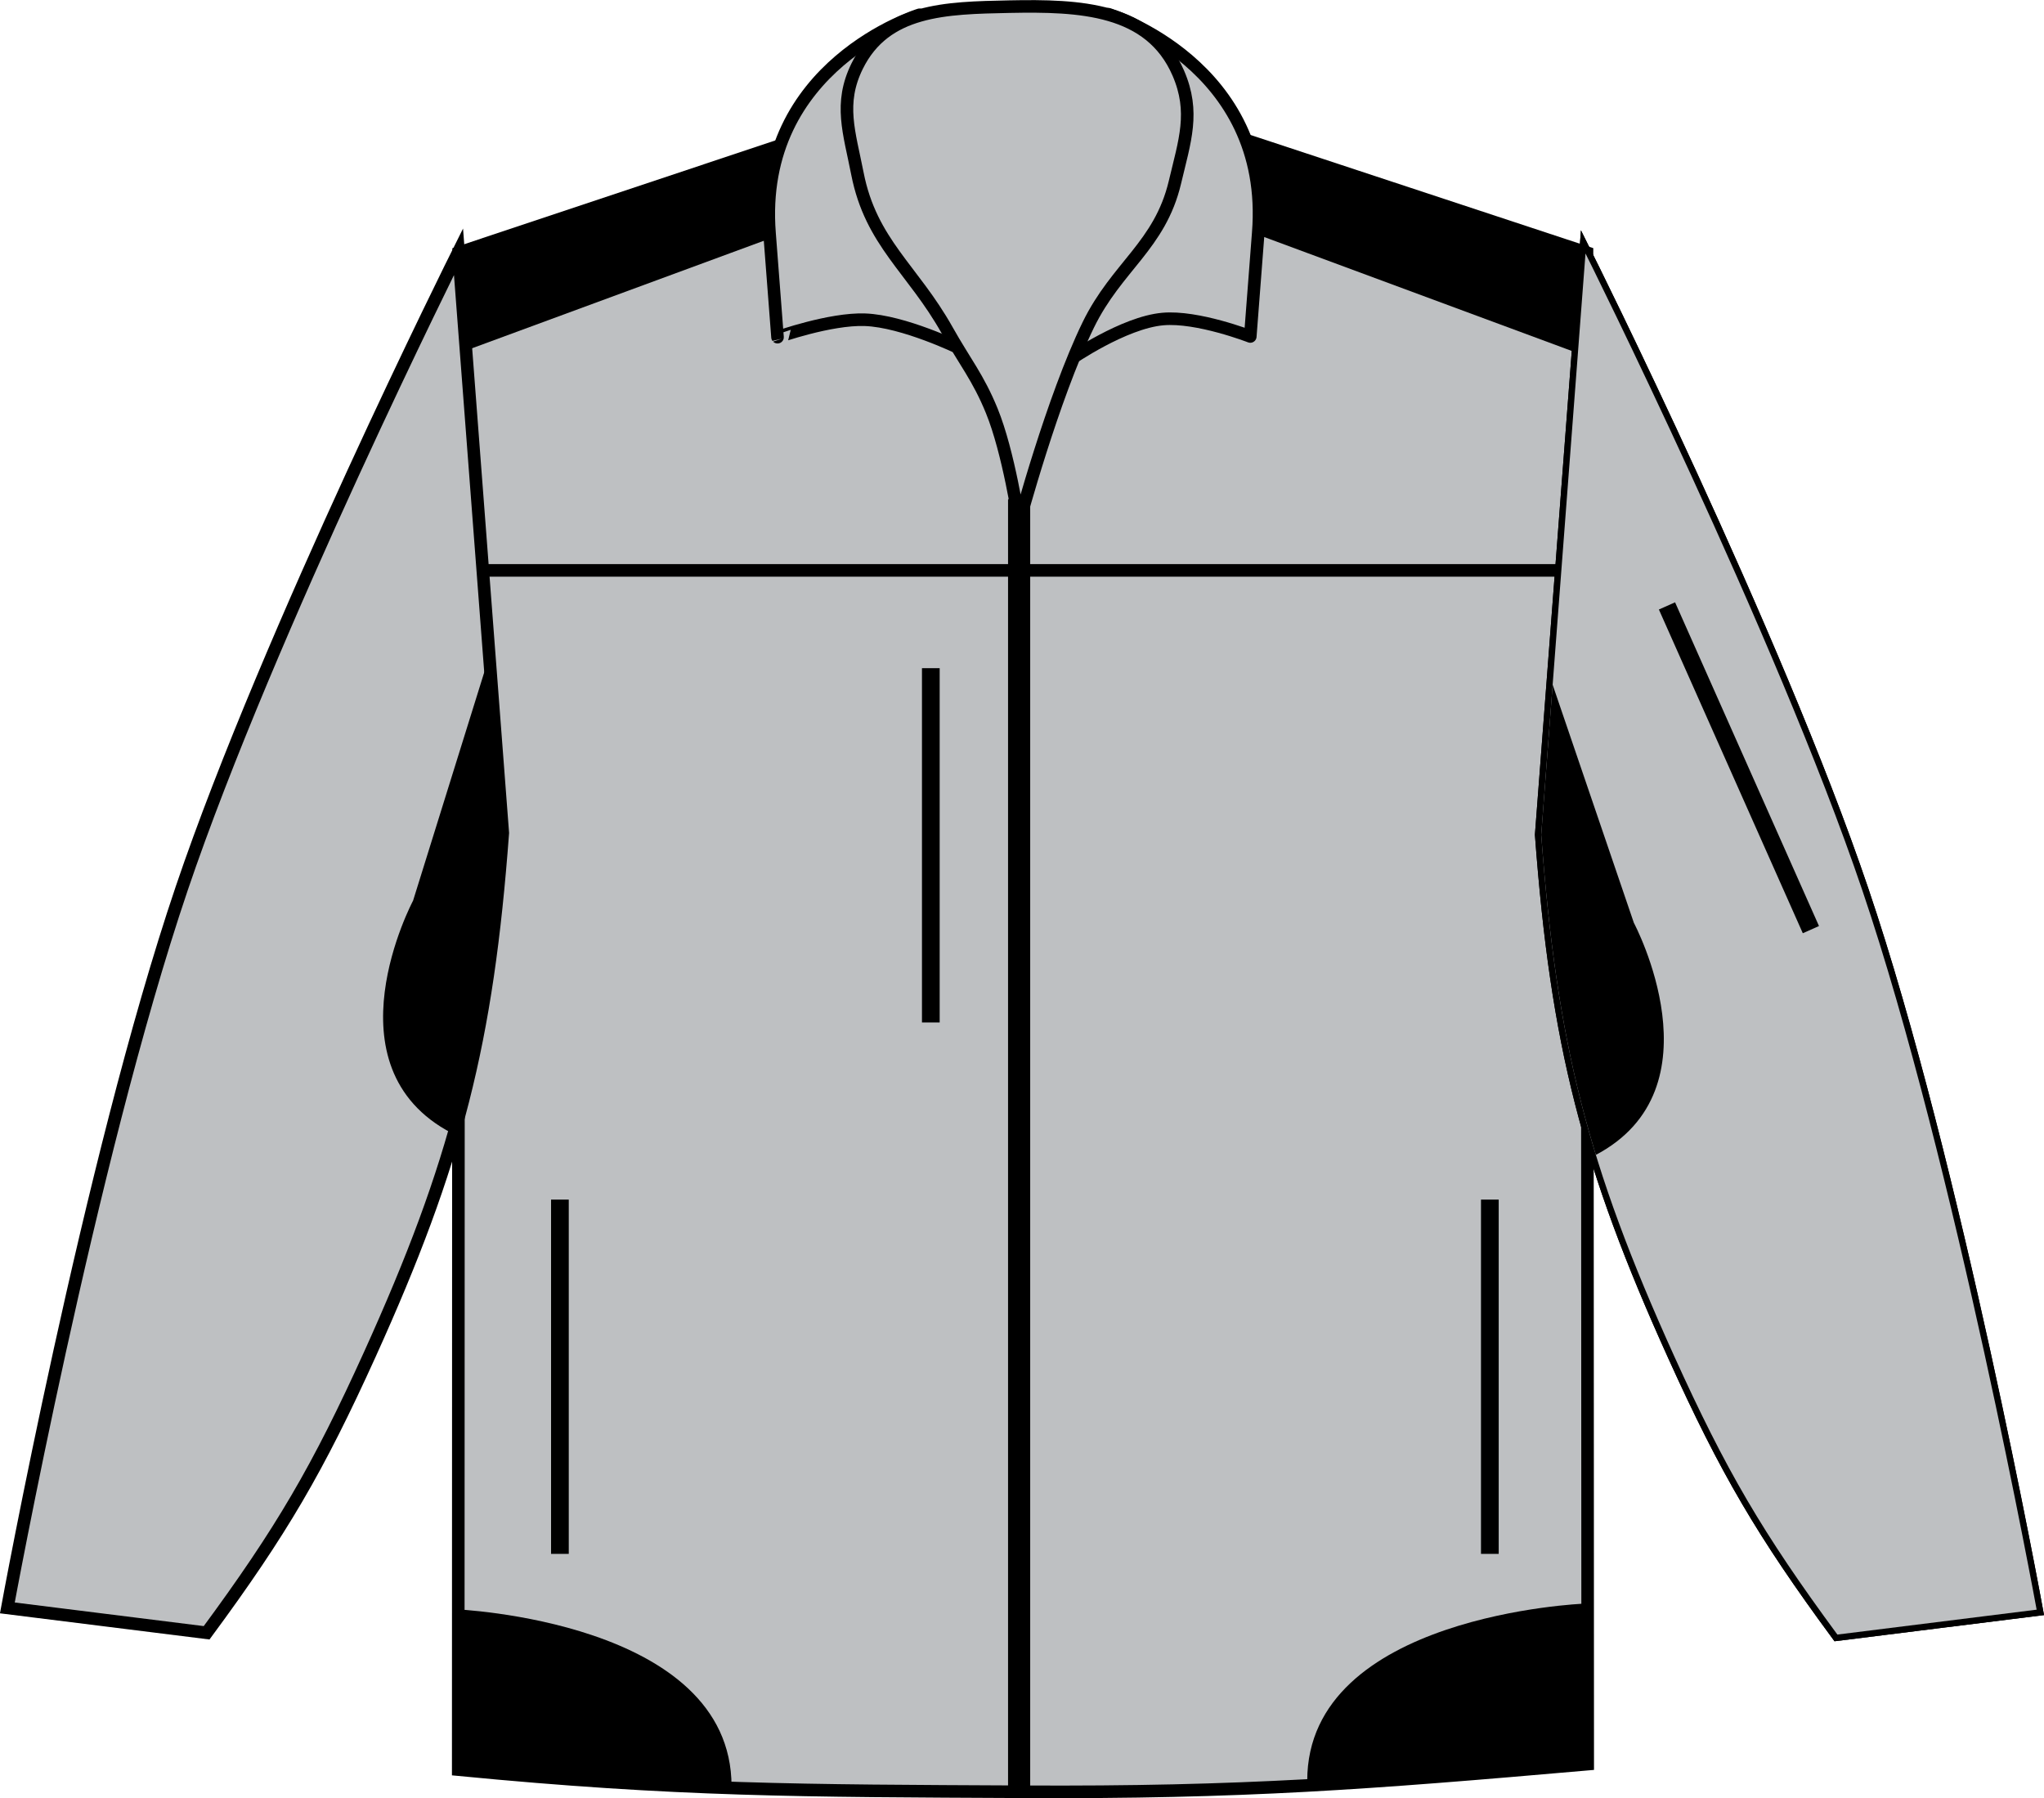
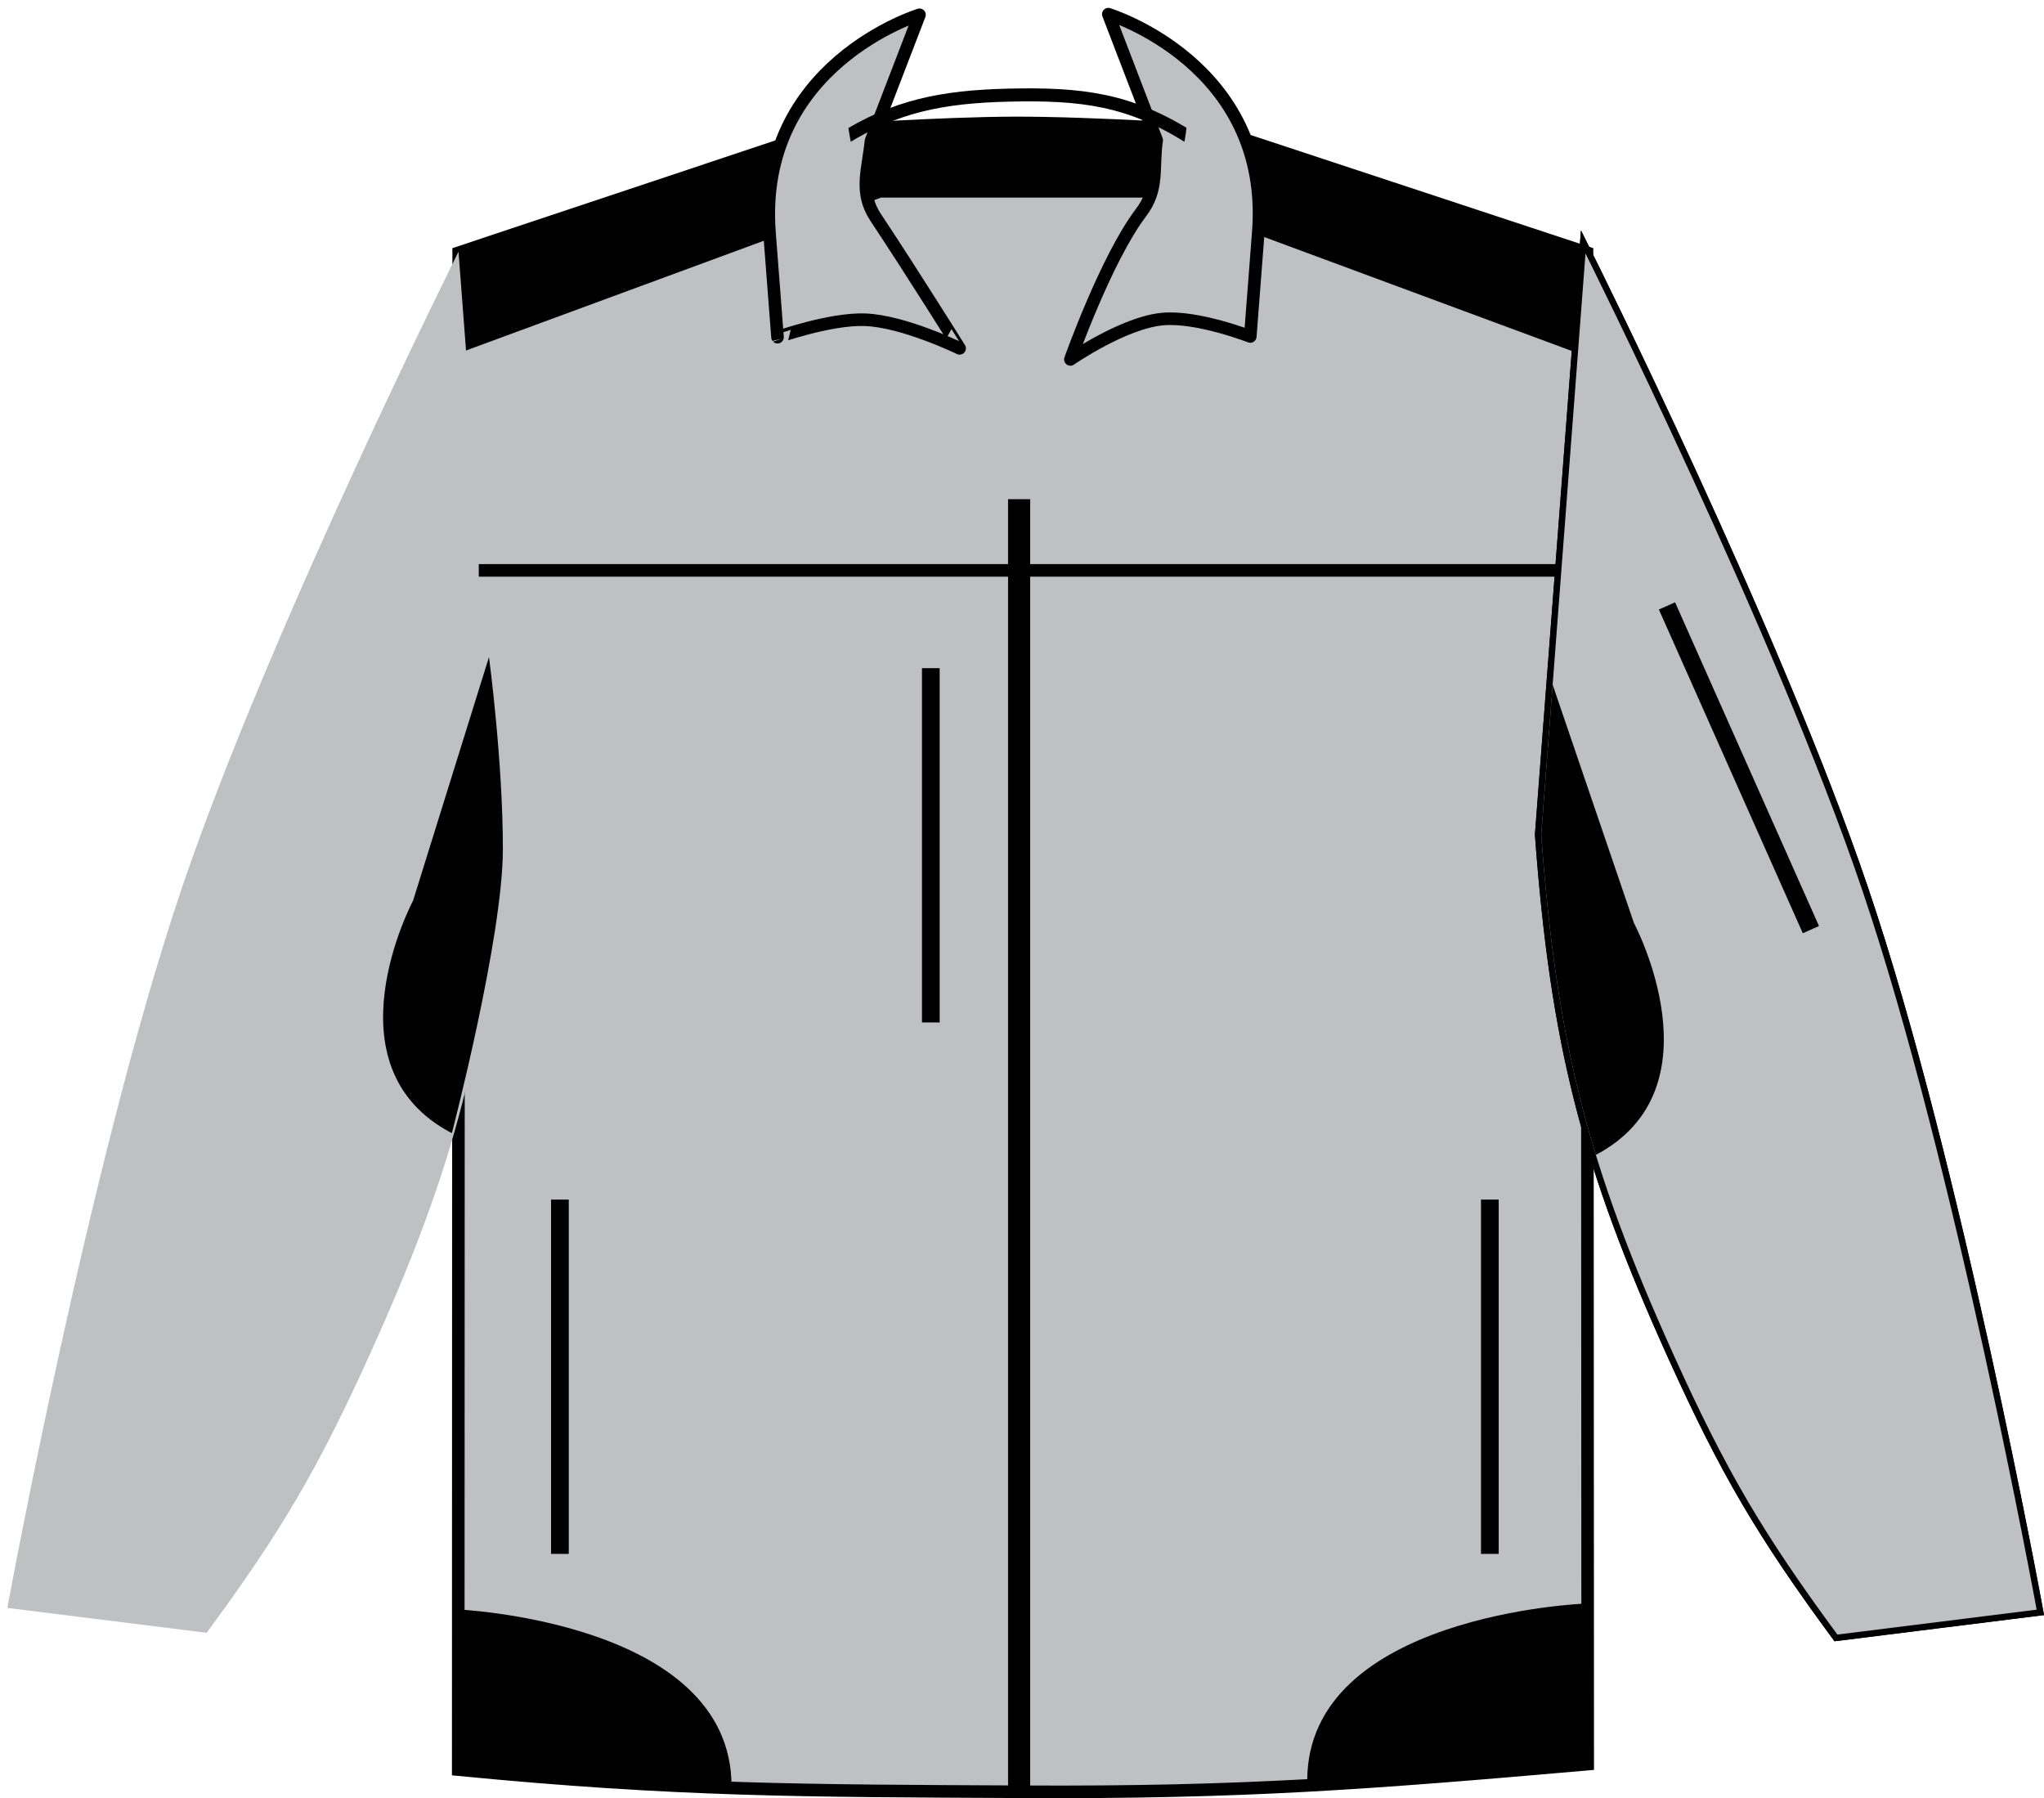
<svg xmlns="http://www.w3.org/2000/svg" xmlns:xlink="http://www.w3.org/1999/xlink" version="1.1" id="grey-black" x="0px" y="0px" viewBox="0 0 23.079 20.303" style="enable-background:new 0 0 23.079 20.303;" xml:space="preserve">
  <g>
    <path style="fill:none;" d="M5.179,2.853l4.11-1.371c0,0,1.322-0.092,2.168-0.094c0.902-0.002,2.31,0.094,2.31,0.094l4.152,1.371   l0.008,16.113c-2.48,0.216-3.888,0.273-6.377,0.261c-2.49-0.012-3.898-0.084-6.376-0.324L5.179,2.853L5.179,2.853z" />
    <g>
      <defs>
-         <path id="SVGID_1_" d="M5.179,2.853l4.11-1.371c0,0,1.322-0.092,2.168-0.094c0.902-0.002,2.31,0.094,2.31,0.094l4.152,1.371     l0.008,16.113c-2.48,0.216-3.888,0.273-6.377,0.261c-2.49-0.012-3.898-0.084-6.376-0.324L5.179,2.853L5.179,2.853z" />
-       </defs>
+         </defs>
      <clipPath id="SVGID_2_">
        <use xlink:href="#SVGID_1_" style="overflow:visible;" />
      </clipPath>
    </g>
    <g>
      <defs>
        <path id="SVGID_3_" d="M5.179,2.853l4.11-1.371c0,0,1.322-0.092,2.168-0.094c0.902-0.002,2.31,0.094,2.31,0.094l4.152,1.371     l0.008,17.065c-2.48,0.216-3.888,0.325-6.377,0.312c-2.49-0.012-3.898-0.01-6.376-0.25L5.179,2.853L5.179,2.853z" />
      </defs>
      <use xlink:href="#SVGID_3_" style="overflow:visible;fill:#BEC0C2;" />
      <clipPath id="SVGID_4_">
        <use xlink:href="#SVGID_3_" style="overflow:visible;" />
      </clipPath>
      <polygon style="clip-path:url(#SVGID_4_);" points="5.197,3.981 9.947,2.231 13.072,2.231 18.135,4.106 18.385,2.794     14.385,1.231 11.385,0.794 6.26,1.856 4.697,2.856   " />
      <path style="clip-path:url(#SVGID_4_);" d="M5.135,18.169c0,0,3.125,0.125,3.125,2l-0.75,0.188l-2.375-0.062l-0.312-1.938    L5.135,18.169z" />
      <path style="clip-path:url(#SVGID_4_);" d="M17.885,18.106c0,0-3.125,0.125-3.125,2l0.75,0.188l2.375-0.062l0.312-1.938    L17.885,18.106z" />
      <use xlink:href="#SVGID_3_" style="overflow:visible;fill:none;stroke:#000000;stroke-width:0.142;stroke-miterlimit:3.864;" />
    </g>
    <path style="fill:none;stroke:#000000;stroke-width:0.142;stroke-miterlimit:3.864;" d="M20.746,18.455   c-0.844-1.146-1.257-1.851-1.844-3.147c-0.977-2.157-1.324-3.522-1.5-5.883l0.5-6.563c0,0,2.145,4.293,3.125,7.188   c1.047,3.088,1.969,8.124,1.969,8.124L20.746,18.455L20.746,18.455z" />
    <g>
      <defs>
        <path id="SVGID_5_" d="M20.746,18.455c-0.844-1.146-1.257-1.851-1.844-3.147c-0.977-2.157-1.324-3.522-1.5-5.883l0.5-6.563     c0,0,2.145,4.293,3.125,7.188c1.047,3.088,1.969,8.124,1.969,8.124L20.746,18.455L20.746,18.455z" />
      </defs>
      <clipPath id="SVGID_6_">
        <use xlink:href="#SVGID_5_" style="overflow:visible;" />
      </clipPath>
      <use xlink:href="#SVGID_5_" style="overflow:visible;fill:none;stroke:#000000;stroke-width:0.142;stroke-miterlimit:3.864;" />
    </g>
    <g>
      <g>
        <path style="fill:#BEC0C2;" d="M5.177,2.842c0,0-2.144,4.292-3.125,7.188c-1.046,3.088-1.969,8.124-1.969,8.124l2.25,0.281     c0.844-1.144,1.257-1.851,1.844-3.146c0.977-2.157,1.324-3.522,1.5-5.884L5.177,2.842z" />
      </g>
      <g>
-         <path style="fill:none;stroke:#000000;stroke-width:0.142;stroke-miterlimit:3.864;" d="M5.177,2.842     c0,0-2.144,4.292-3.125,7.188c-1.046,3.088-1.969,8.124-1.969,8.124l2.25,0.281c0.844-1.144,1.257-1.851,1.844-3.146     c0.977-2.157,1.324-3.522,1.5-5.884L5.177,2.842z" />
-       </g>
+         </g>
    </g>
    <path style="fill-rule:evenodd;clip-rule:evenodd;fill:none;" d="M9.888,2.456C9.7,2.174,9.799,1.926,9.835,1.589l0.547-1.422   c0,0-1.844,0.562-1.693,2.468c0.036,0.457,0.09,1.172,0.09,1.172S9.373,3.596,9.766,3.61c0.436,0.015,1.069,0.323,1.069,0.323   S10.288,3.058,9.888,2.456L9.888,2.456z" />
    <path style="fill:#BEC0C2;stroke:#000000;stroke-width:0.142;stroke-linejoin:round;stroke-miterlimit:3;" d="M9.888,2.456   C9.7,2.174,9.799,1.926,9.835,1.589l0.547-1.422c0,0-1.844,0.562-1.693,2.468c0.036,0.457,0.09,1.172,0.09,1.172   S9.373,3.596,9.766,3.61c0.436,0.015,1.069,0.323,1.069,0.323S10.288,3.058,9.888,2.456L9.888,2.456z" />
    <path style="fill:none;" d="M12.882,2.402c0.205-0.27,0.132-0.496,0.178-0.82L12.514,0.16c0,0,1.844,0.562,1.693,2.468   c-0.036,0.457-0.09,1.171-0.09,1.171s-0.596-0.232-0.987-0.197c-0.442,0.039-1.044,0.456-1.044,0.456S12.491,2.917,12.882,2.402   L12.882,2.402z" />
    <path style="fill:#BEC0C2;stroke:#000000;stroke-width:0.142;stroke-linejoin:round;stroke-miterlimit:3;" d="M12.882,2.402   c0.205-0.27,0.132-0.496,0.178-0.82L12.514,0.16c0,0,1.844,0.562,1.693,2.468c-0.036,0.457-0.09,1.171-0.09,1.171   s-0.596-0.232-0.987-0.197c-0.442,0.039-1.044,0.456-1.044,0.456S12.491,2.917,12.882,2.402L12.882,2.402z" />
    <path style="fill:none;" d="M11.507,5.902c0,0,0.377-1.404,0.781-2.234c0.322-0.66,0.808-0.895,0.978-1.609   c0.111-0.469,0.229-0.793,0.038-1.234c-0.319-0.733-1.109-0.766-1.909-0.75c-0.719,0.015-1.399,0.027-1.717,0.672   C9.47,1.17,9.59,1.494,9.681,1.959c0.153,0.781,0.625,1.077,1.014,1.771c0.198,0.353,0.35,0.533,0.503,0.908   C11.39,5.108,11.507,5.902,11.507,5.902L11.507,5.902z" />
    <g>
      <defs>
        <path id="SVGID_7_" d="M11.507,5.902c0,0,0.377-1.404,0.781-2.234c0.322-0.66,0.808-0.895,0.978-1.609     c0.111-0.469,0.229-0.793,0.038-1.234c-0.319-0.733-1.109-0.766-1.909-0.75c-0.719,0.015-1.399,0.027-1.717,0.672     C9.47,1.17,9.59,1.494,9.681,1.959c0.153,0.781,0.625,1.077,1.014,1.771c0.198,0.353,0.35,0.533,0.503,0.908     C11.39,5.108,11.507,5.902,11.507,5.902L11.507,5.902z" />
      </defs>
      <clipPath id="SVGID_8_">
        <use xlink:href="#SVGID_7_" style="overflow:visible;" />
      </clipPath>
      <path style="clip-path:url(#SVGID_8_);fill:none;stroke:#000000;stroke-width:0.147;stroke-miterlimit:3.864;" d="M11.502,9.73    c0,0,0.493-3.063,1.114-4.937c0.228-0.685,0.483-1.031,0.645-1.735c0.133-0.574,0.695-1.173,0.184-1.499    c-0.688-0.438-1.231-0.504-2.054-0.485c-0.76,0.018-1.29,0.126-1.884,0.501c-0.475,0.3,0.037,0.857,0.169,1.385    c0.183,0.732,0.519,1.063,0.784,1.771C11.16,6.595,11.502,9.73,11.502,9.73L11.502,9.73z" />
    </g>
-     <path style="fill:#BEC0C2;stroke:#000000;stroke-width:0.142;stroke-miterlimit:3.864;" d="M11.507,5.902   c0,0,0.377-1.404,0.781-2.234c0.322-0.66,0.808-0.895,0.978-1.609c0.111-0.469,0.229-0.793,0.038-1.234   c-0.319-0.733-1.109-0.766-1.909-0.75c-0.719,0.015-1.399,0.027-1.717,0.672C9.47,1.17,9.59,1.494,9.681,1.959   c0.153,0.781,0.625,1.077,1.014,1.771c0.198,0.353,0.35,0.533,0.503,0.908C11.39,5.108,11.507,5.902,11.507,5.902L11.507,5.902z" />
    <path style="fill:none;stroke:#000000;stroke-width:0.25;stroke-miterlimit:3.864;" d="M11.507,20.231c0,0,0-8.831,0-14.595" />
    <g>
      <defs>
        <path id="SVGID_9_" d="M20.746,18.455c-0.844-1.146-1.257-1.851-1.844-3.147c-0.977-2.157-1.324-3.522-1.5-5.883l0.5-6.563     c0,0,2.145,4.293,3.125,7.188c1.047,3.088,1.969,8.124,1.969,8.124L20.746,18.455L20.746,18.455z" />
      </defs>
      <use xlink:href="#SVGID_9_" style="overflow:visible;fill:#BEC0C2;" />
      <clipPath id="SVGID_10_">
        <use xlink:href="#SVGID_9_" style="overflow:visible;" />
      </clipPath>
      <path style="clip-path:url(#SVGID_10_);" d="M17.51,7.669l0.938,2.75c0,0,1,1.875-0.438,2.625c0,0-1-1.688-1-2.688    S17.51,7.669,17.51,7.669z" />
    </g>
    <line style="fill:none;stroke:#000000;stroke-width:0.142;stroke-miterlimit:3.864;" x1="5.406" y1="6.44" x2="17.572" y2="6.44" />
    <path style="fill:none;stroke:#000000;stroke-width:0.32;stroke-miterlimit:3.864;" d="M6.072,15.648" />
    <path style="fill:none;stroke:#000000;stroke-width:0.32;stroke-miterlimit:3.864;" d="M7.697,6.44" />
    <line style="fill:none;stroke:#000000;stroke-width:0.2;stroke-miterlimit:3.864;" x1="6.322" y1="13.544" x2="6.322" y2="17.544" />
    <line style="fill:none;stroke:#000000;stroke-width:0.2;stroke-miterlimit:3.864;" x1="16.822" y1="13.544" x2="16.822" y2="17.544" />
    <line style="fill:none;stroke:#000000;stroke-width:0.2;stroke-miterlimit:3.864;" x1="10.51" y1="7.544" x2="10.51" y2="11.544" />
    <line style="fill:none;stroke:#000000;stroke-width:0.2;stroke-miterlimit:3.864;" x1="18.822" y1="6.841" x2="20.447" y2="10.496" />
    <path d="M5.521,7.419l-0.857,2.75c0,0-1,1.875,0.438,2.625c0,0,0.576-2.208,0.576-3.208S5.521,7.419,5.521,7.419z" />
  </g>
</svg>